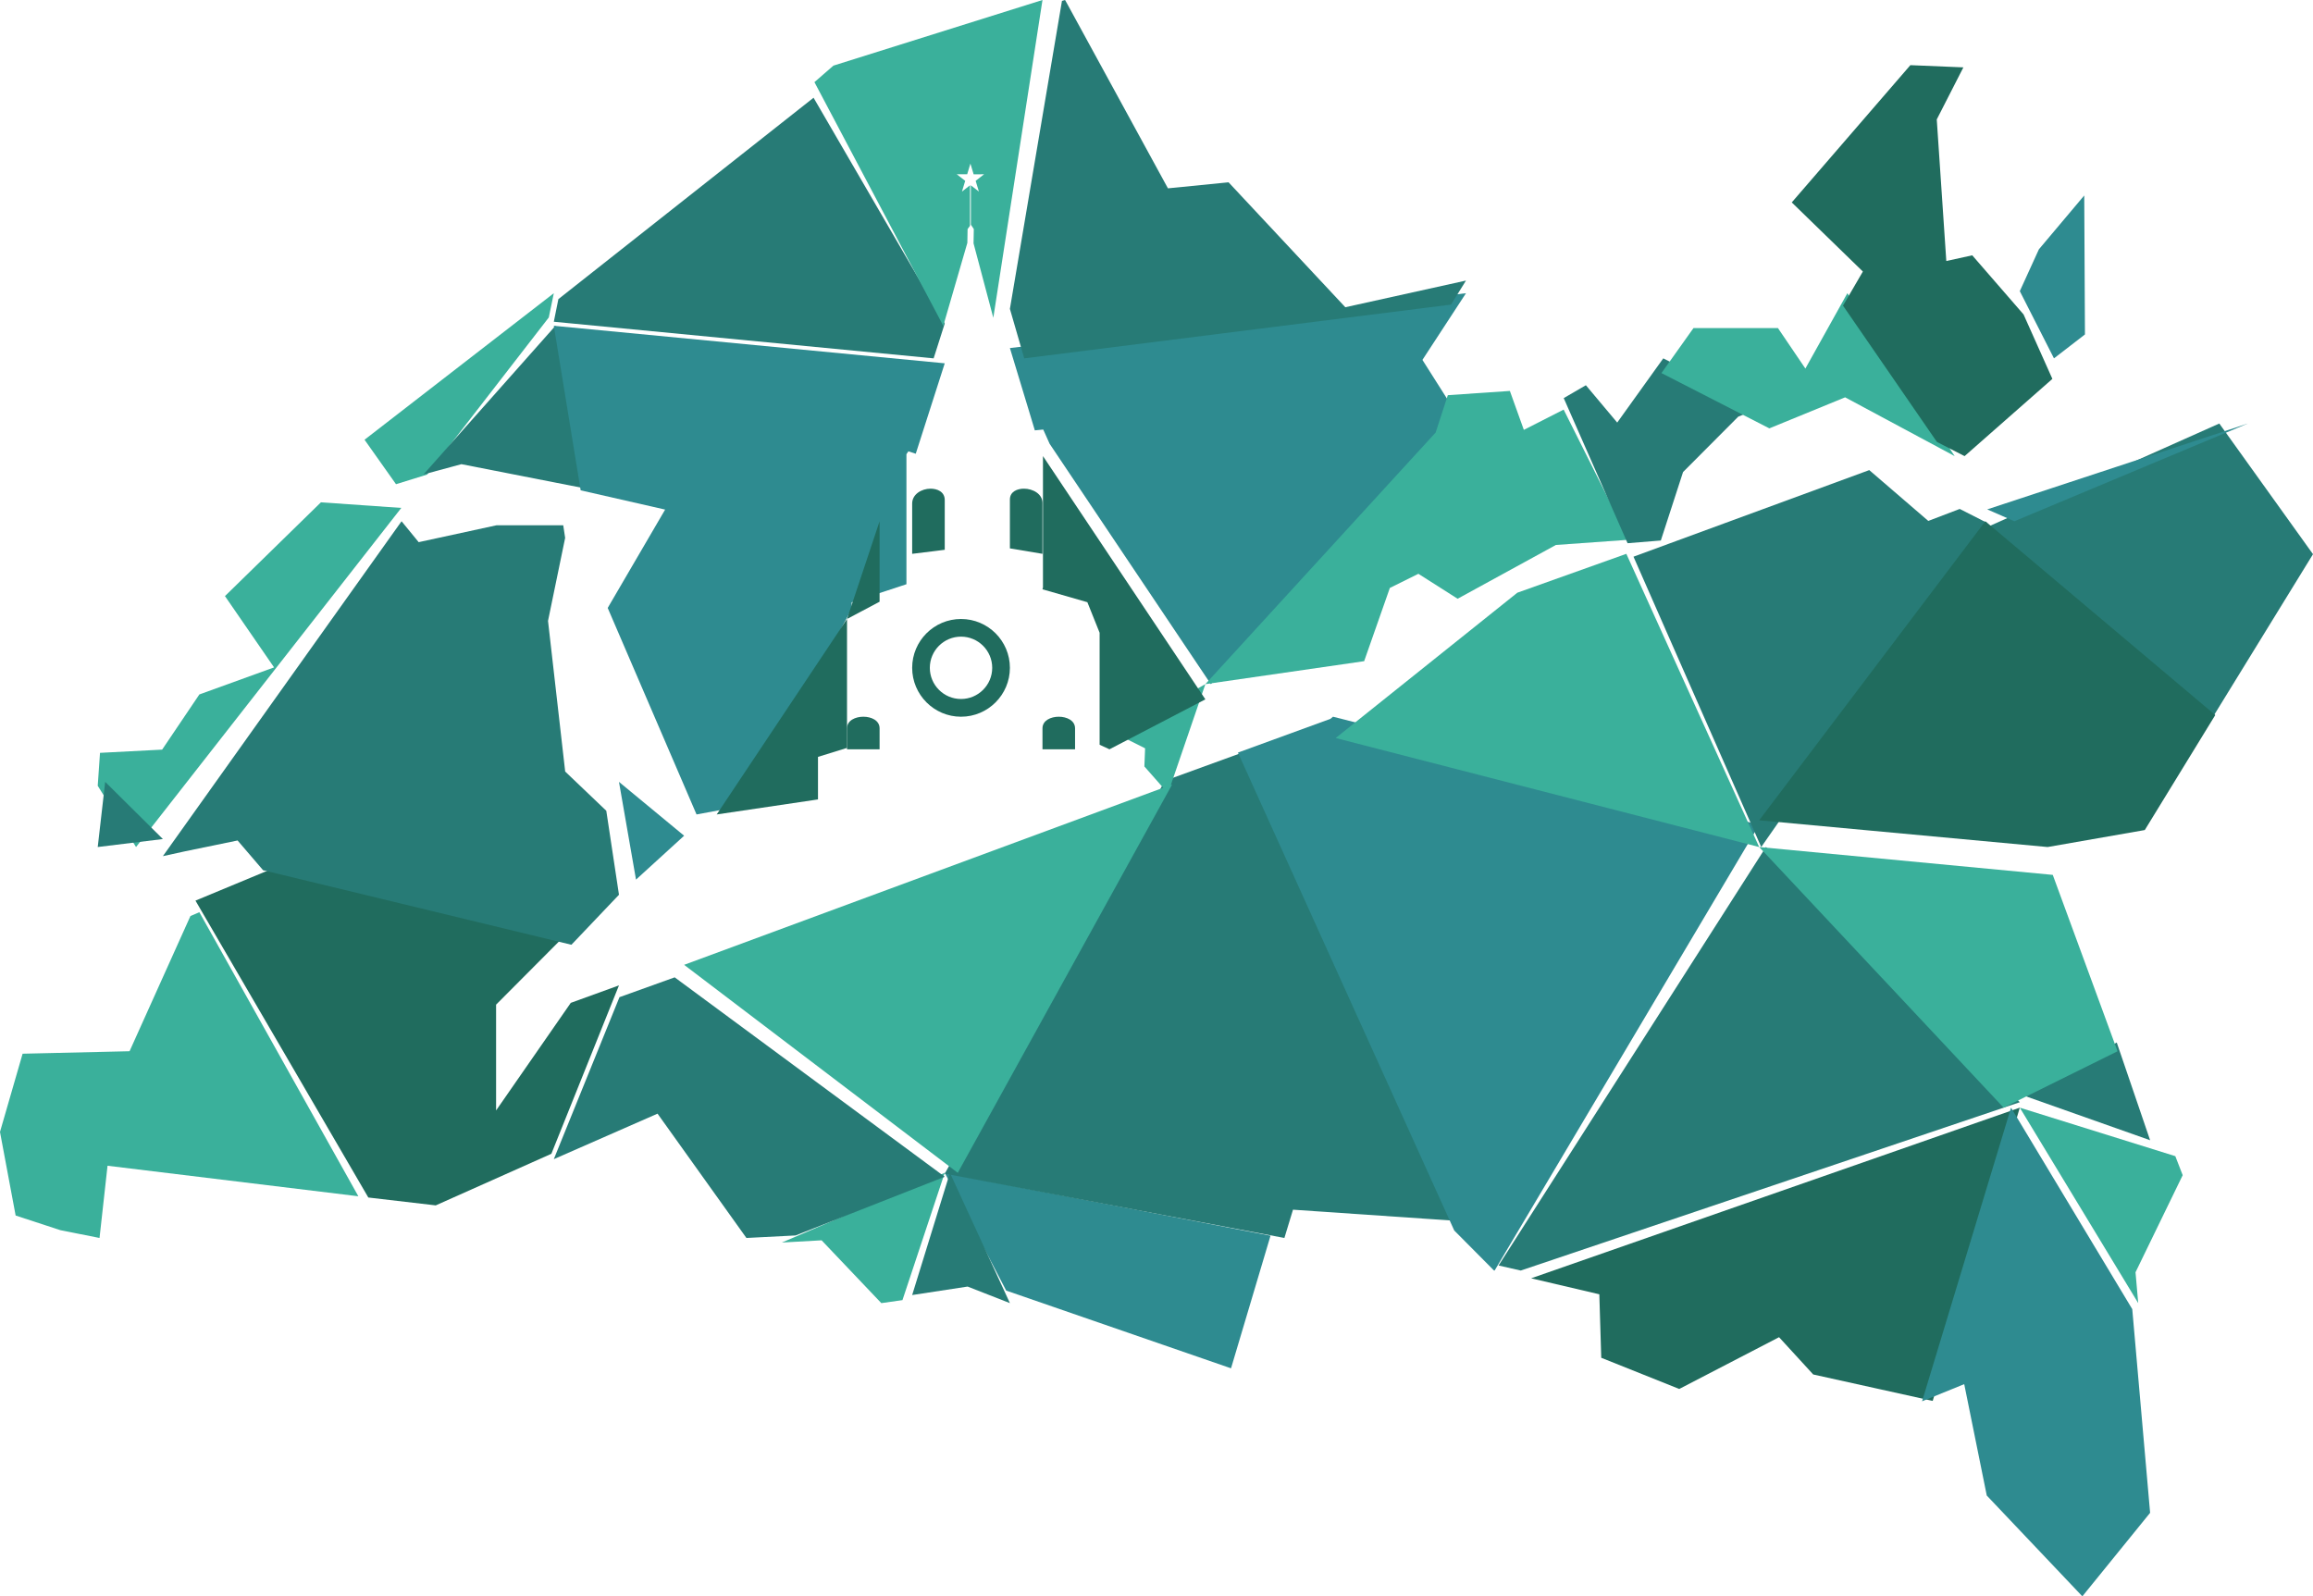
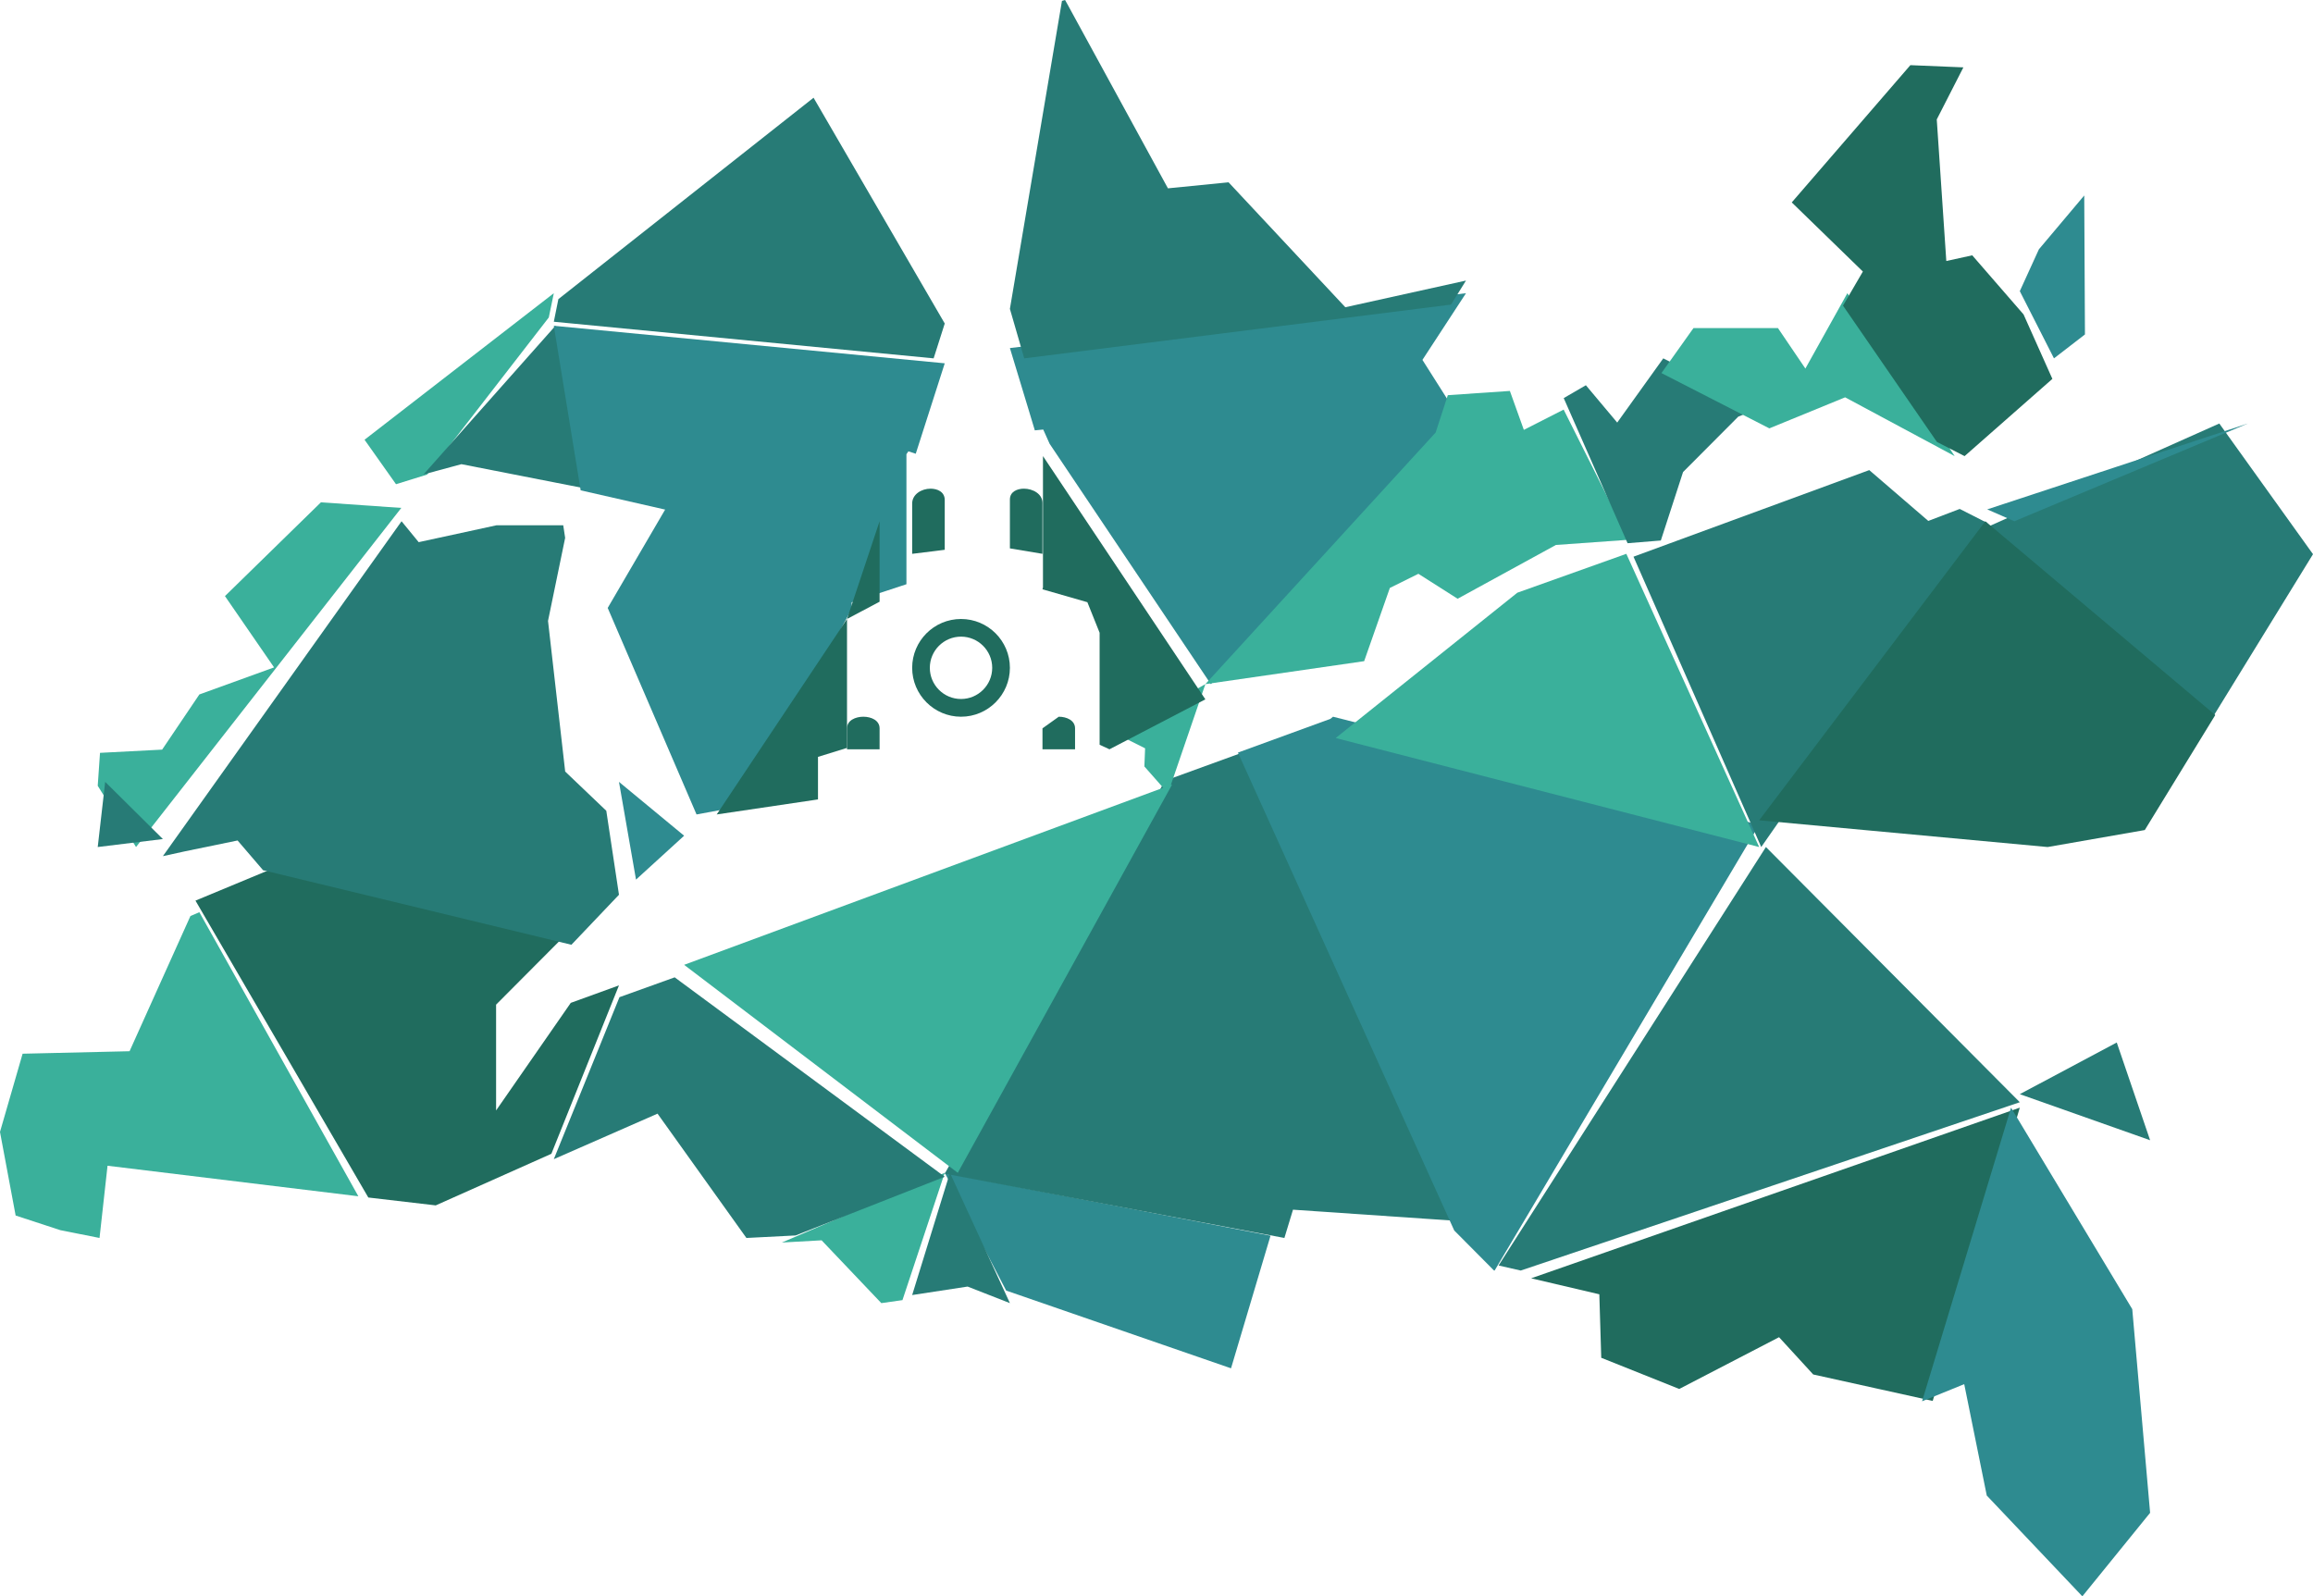
<svg xmlns="http://www.w3.org/2000/svg" width="71" height="49" viewBox="0 0 71 49" fill="none">
  <path d="M29 36L24 38.14L25.22 38.072L27.053 40L27.702 39.908L29 36Z" fill="#3AB09B" />
  <path d="M29 36L30.886 39.615L37.721 41.978L37.788 42L39 37.931L29 36Z" fill="#2E8B90" />
  <path d="M31 40L29.159 36L28 39.752L29.702 39.492L31 40Z" fill="#277B76" />
  <path d="M59.328 42.997L62 34L47 39.238L49.093 39.729L49.152 41.678L51.515 42.622L51.546 42.635L54.61 41.046L55.644 42.174L55.658 42.19L59.297 42.995L59.32 43L59.328 42.997Z" fill="#206C5E" />
-   <path d="M62 34L65.635 40L65.552 39.053L67 36.073L66.774 35.489L62 34Z" fill="#3AB09B" />
  <path d="M59 43.013L61.731 34L65.452 40.185L66 46.437L63.92 49L60.986 45.906L60.294 42.487L59 43.013Z" fill="#2E8B90" />
  <path d="M6.119 28L11 36.72L3.301 35.783L3.055 38L1.854 37.761L0.48 37.311L0 34.747L0.004 34.73L0.694 32.344L3.977 32.268L5.845 28.119L5.868 28.109L6.119 28Z" fill="#3AB09B" />
  <path d="M6 27.645L11.306 36.758L13.216 36.981L13.375 37L16.925 35.416L19 30.247L17.541 30.776L17.52 30.784L15.228 34.086V30.838L17.727 28.328L7.648 26L8.277 26.699L6 27.645Z" fill="#206C5E" />
  <path d="M17 35.581L19.015 30.609L20.71 30L29 36.121L24.42 37.923L22.912 38L20.184 34.184L17 35.581Z" fill="#277B76" />
  <path d="M29 36.026L35.76 23.964L38.412 23L45 37.495L39.69 37.132L39.426 38L29 36.026Z" fill="#277B76" />
  <path d="M21 29.616L29.4 36L35.98 24.08L35.94 24.096L37 21L34.285 22.534L34.337 22.562L35.15 22.97L35.128 23.527L35.705 24.181L21 29.616Z" fill="#3AB09B" />
  <path d="M38 23.101L44.639 37.77L45.856 38.995L45.879 39L54 25.318L40.919 22L40.837 22.066L38 23.101Z" fill="#2E8B90" />
  <path d="M46 38.845L54.207 26L62 33.833L46.681 39L46 38.845Z" fill="#277B76" />
  <path d="M62 33.586L64.976 32L66 35L62 33.586Z" fill="#277B76" />
-   <path d="M54 26L61.503 34L65 32.269L63.012 26.855L54 26Z" fill="#3AB09B" />
  <path d="M3 24.12L4.176 26L12.318 15.591L9.851 15.419L6.947 18.257L6.905 18.297L8.413 20.486L6.143 21.308L6.12 21.316L4.977 23.01L3.07 23.109L3 24.12ZM13.111 14.567L16.846 9.745L17 9L11.19 13.498L12.156 14.863L13.111 14.567Z" fill="#3AB09B" />
  <path d="M5 25.755L3.229 24L3 26L5 25.755Z" fill="#277B76" />
  <path d="M13 14.563L17.05 10L18 15L14.164 14.248L13 14.563Z" fill="#277B76" />
  <path d="M5 26.28L12.326 16L12.852 16.642L15.244 16.123H17.289L17.348 16.51L16.822 19.059L17.349 23.683L18.611 24.887L19 27.465L17.54 29L8.076 26.712L7.293 25.799L5.681 26.131L5 26.28Z" fill="#277B76" />
  <path d="M19 24L19.523 27L21 25.653L19 24Z" fill="#2E8B90" />
  <path d="M17 10L17.824 15.051L20.417 15.642L18.671 18.632L18.654 18.661L21.381 25L22.888 24.721L26.143 18.693V18.488L26.278 18.442L27.824 17.933V13.941L27.884 13.854L28.11 13.928L29 11.152L17 10Z" fill="#2E8B90" />
  <path d="M31.591 12.633L31.765 13.21L32.023 13.185L32.063 13.273L32.219 13.622L37.168 21L44.701 12.684L43.663 11.047L45 9L31 10.684L31.591 12.633Z" fill="#2E8B90" />
  <path d="M26 22.357V23H27V22.357C27 22.112 26.744 22 26.502 22C26.26 22 26 22.112 26 22.357Z" fill="#206C5E" />
-   <path d="M32 22.357V23H33V22.357C33 22.112 32.741 22 32.5 22C32.259 22 32 22.112 32 22.357Z" fill="#206C5E" />
+   <path d="M32 22.357V23H33V22.357C33 22.112 32.741 22 32.5 22Z" fill="#206C5E" />
  <path d="M28 20.499C28 21.326 28.673 22 29.5 22C30.327 22 31 21.326 31 20.499C31 19.672 30.327 19 29.5 19C28.673 19 28 19.672 28 20.499ZM28.542 20.499C28.542 19.971 28.971 19.542 29.5 19.542C30.027 19.542 30.457 19.971 30.457 20.499C30.457 21.027 30.027 21.456 29.5 21.456C28.971 21.456 28.542 21.027 28.542 20.499Z" fill="#206C5E" />
  <path d="M31 15.333V16.833L32 17V15.438C32 15.164 31.709 15 31.43 15C31.231 15 31 15.087 31 15.333Z" fill="#206C5E" />
  <path d="M37 21.467L34.056 23L33.754 22.86V19.423L33.378 18.485L32.015 18.093L32 18.089L32.015 18.03V14L37 21.467Z" fill="#206C5E" />
  <path d="M29 16.876V15.348C29 15.091 28.766 15 28.565 15C28.289 15 28 15.171 28 15.457V17L28.628 16.923L29 16.876Z" fill="#206C5E" />
  <path d="M22 25L26 19V22.957L25.109 23.233V24.538L25.04 24.549L22 25Z" fill="#206C5E" />
  <path d="M49.922 17L54 26L41 22.654L46.575 18.194L49.922 17Z" fill="#3AB09B" />
  <path d="M37 21L44.069 13.276L44.442 12.13L46.347 12L46.776 13.195L47.998 12.573L50 16.568L47.76 16.728L44.743 18.379L43.539 17.613L42.663 18.047L41.874 20.295L37 21Z" fill="#3AB09B" />
  <path d="M48 12.22L49.96 16.674L50.981 16.591L51.663 14.49L53.358 12.789L54.036 12.514L51.056 11L49.642 12.971L48.68 11.825L48 12.22ZM50.142 17.088L54.063 26L61 16.051L60.156 15.622L59.191 15.99L57.379 14.43L50.142 17.088Z" fill="#277B76" />
  <path d="M61 16.178L67.932 22L71 17.011L68.124 13L61 16.178Z" fill="#277B76" />
  <path d="M54 25.179L60.942 16L68 21.949L65.837 25.478L65.806 25.484L62.854 26L54 25.179Z" fill="#206C5E" />
  <path d="M17 9.876L17.14 9.182L24.973 3L29 9.93L28.659 11L17 9.876Z" fill="#277B76" />
  <path d="M31 9.481L32.598 0.028L32.619 0.022L32.693 0L32.752 0.105L35.851 5.781L37.712 5.596L41.296 9.431L45 8.612L44.541 9.35L31.44 11L31 9.481Z" fill="#277B76" />
-   <path d="M25 2.521L28.955 10L29.694 7.455L29.701 7.033L29.775 6.931V5.688L29.529 5.88L29.628 5.551L29.368 5.349H29.689L29.788 5.022L29.887 5.351L30.208 5.349L29.949 5.551L30.048 5.88L29.802 5.688V6.896L29.892 7.031L29.884 7.47L30.491 9.755L32 0L25.584 2.014L25 2.521Z" fill="#3AB09B" />
  <path d="M56.707 9L60 14L56.638 12.196L54.312 13.149L51 11.452L51.983 10.071H54.577L54.629 10.149L55.418 11.313L56.707 9Z" fill="#3AB09B" />
  <path d="M61.833 16L61 15.636L69 13L61.833 16Z" fill="#2E8B90" />
  <path d="M56.573 9.382L59.456 13.566L60.266 13.981L60.306 14L63 11.63L62.115 9.651L60.566 7.867L60.541 7.837L59.744 8.012L59.451 3.666L60.268 2.068L58.641 2L55 6.213L55.082 6.293L57.183 8.335L56.573 9.382Z" fill="#206C5E" />
  <path d="M63.049 11L62 8.937L62.586 7.653L63.978 6L64 10.266L63.049 11Z" fill="#2E8B90" />
  <path fill-rule="evenodd" clip-rule="evenodd" d="M27 18.47L26 19L27 16V18.47Z" fill="#206C5E" />
</svg>